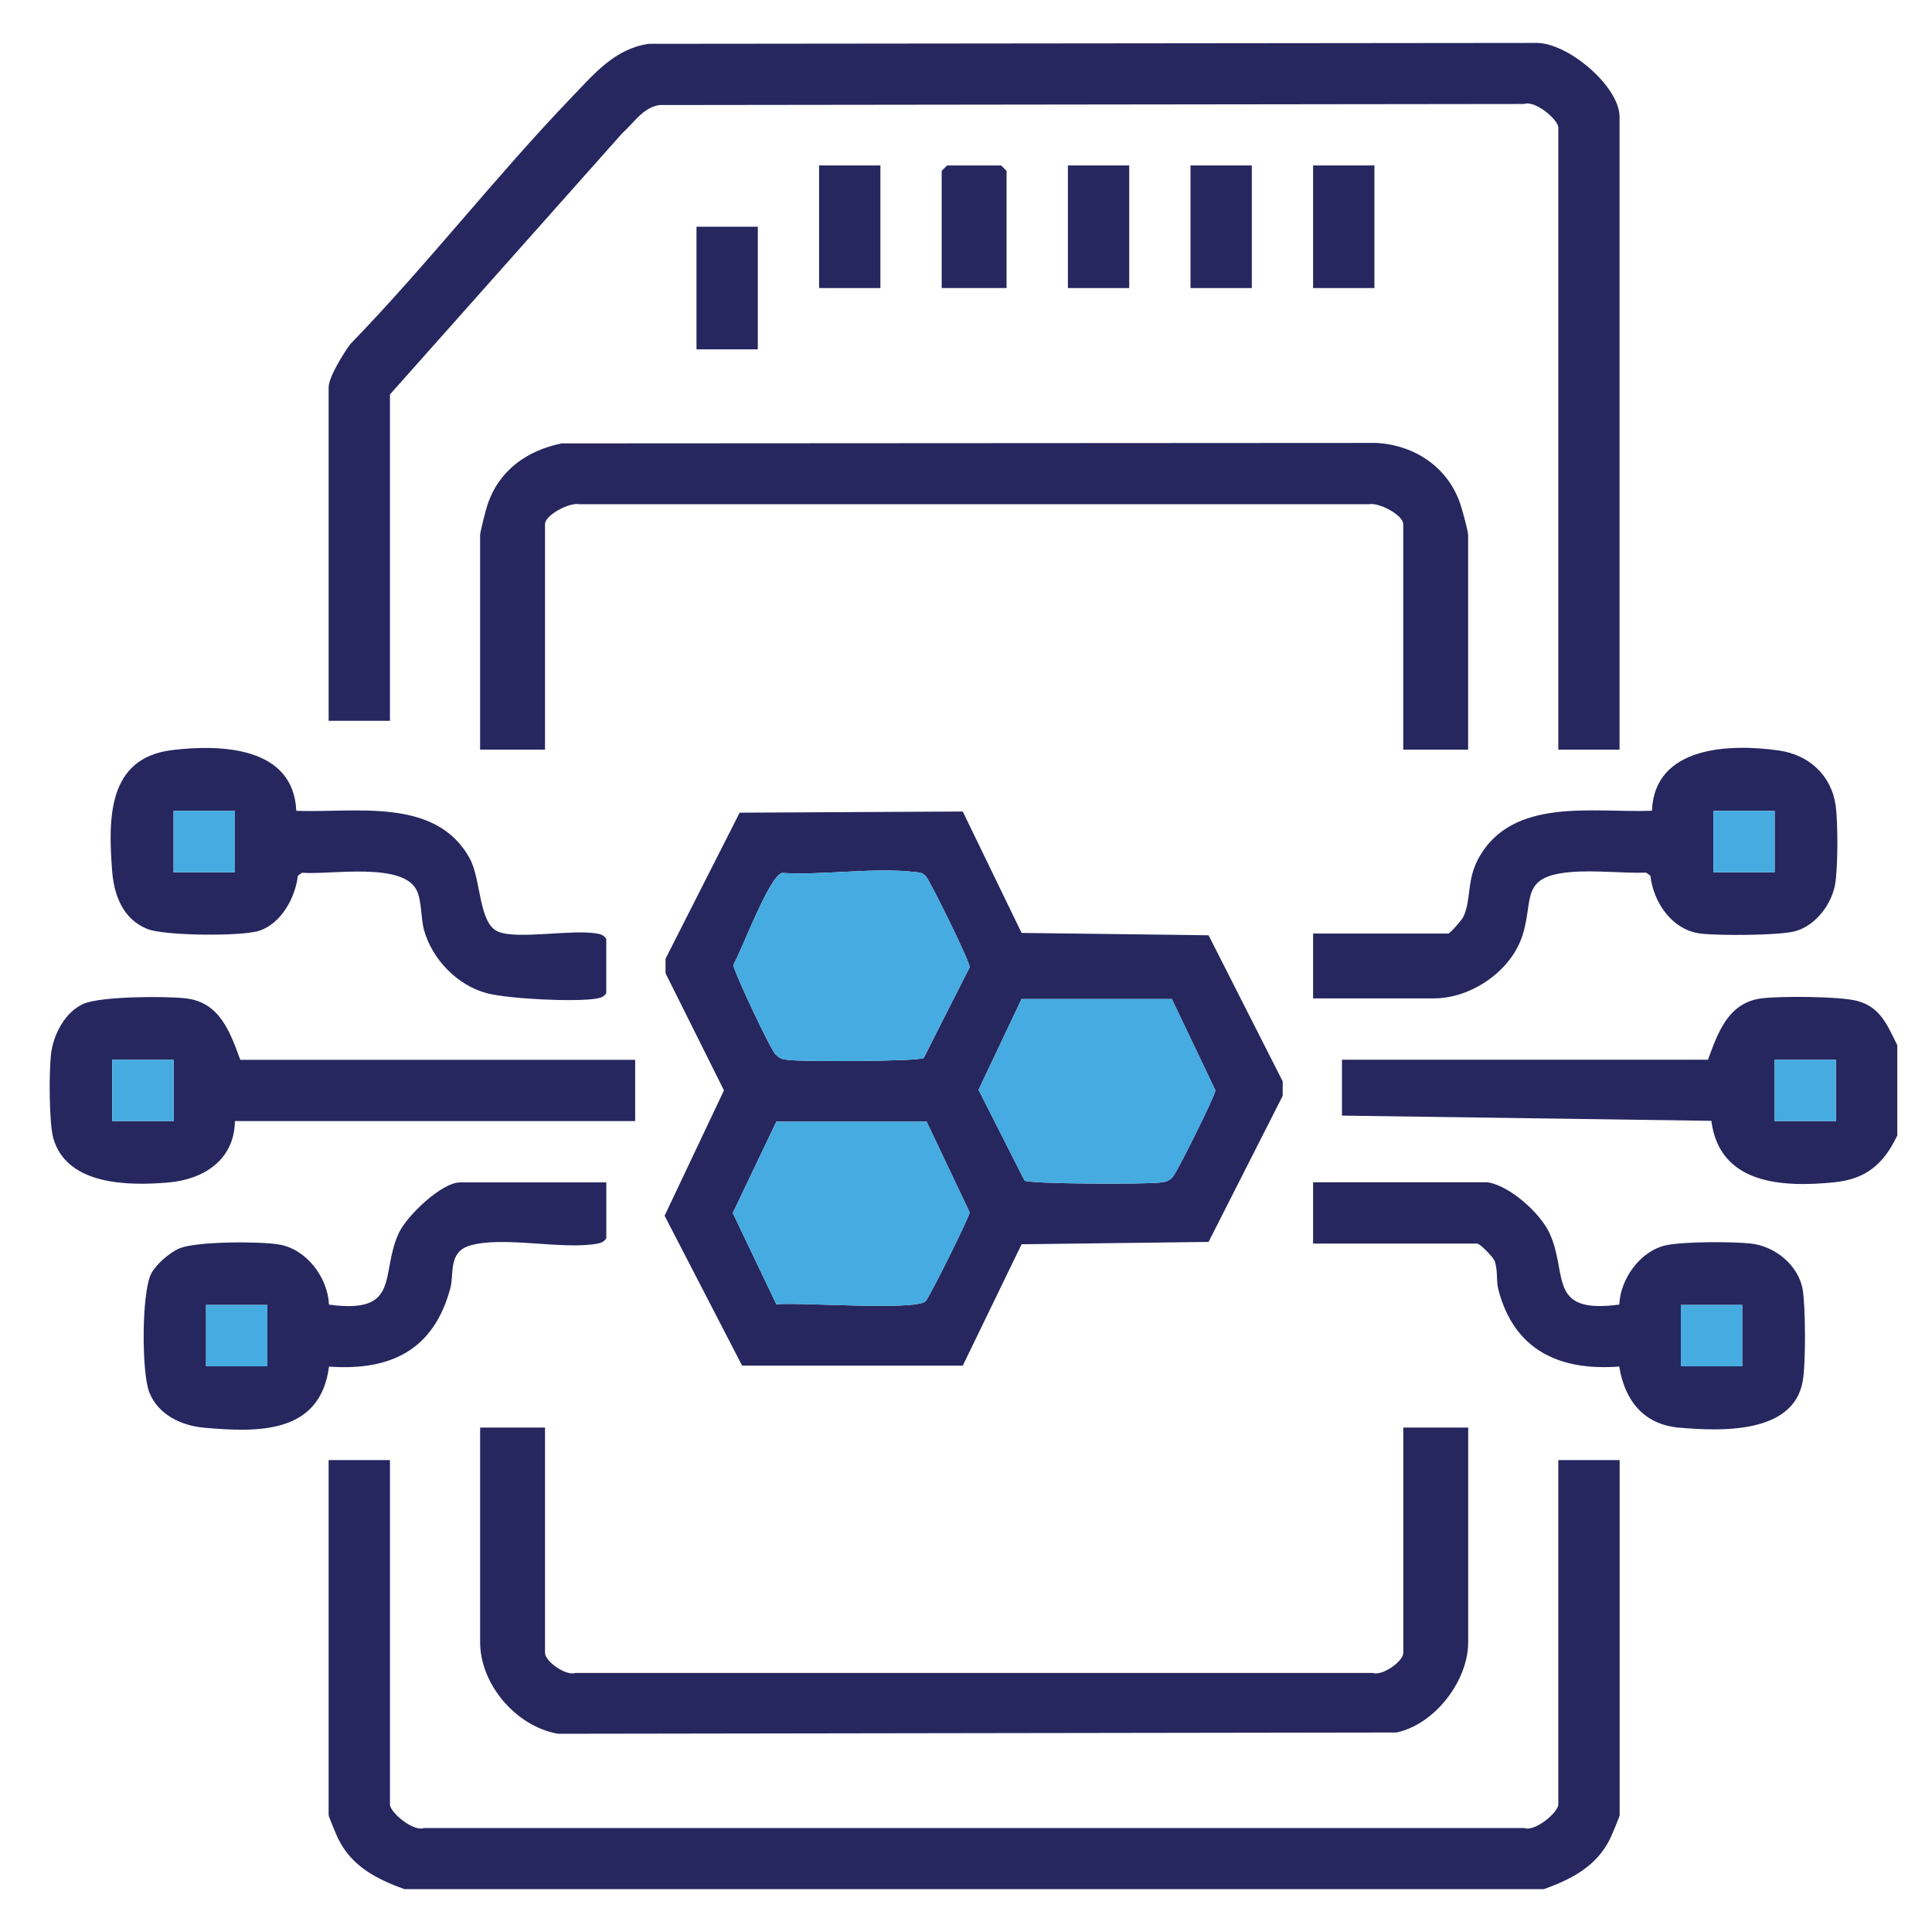
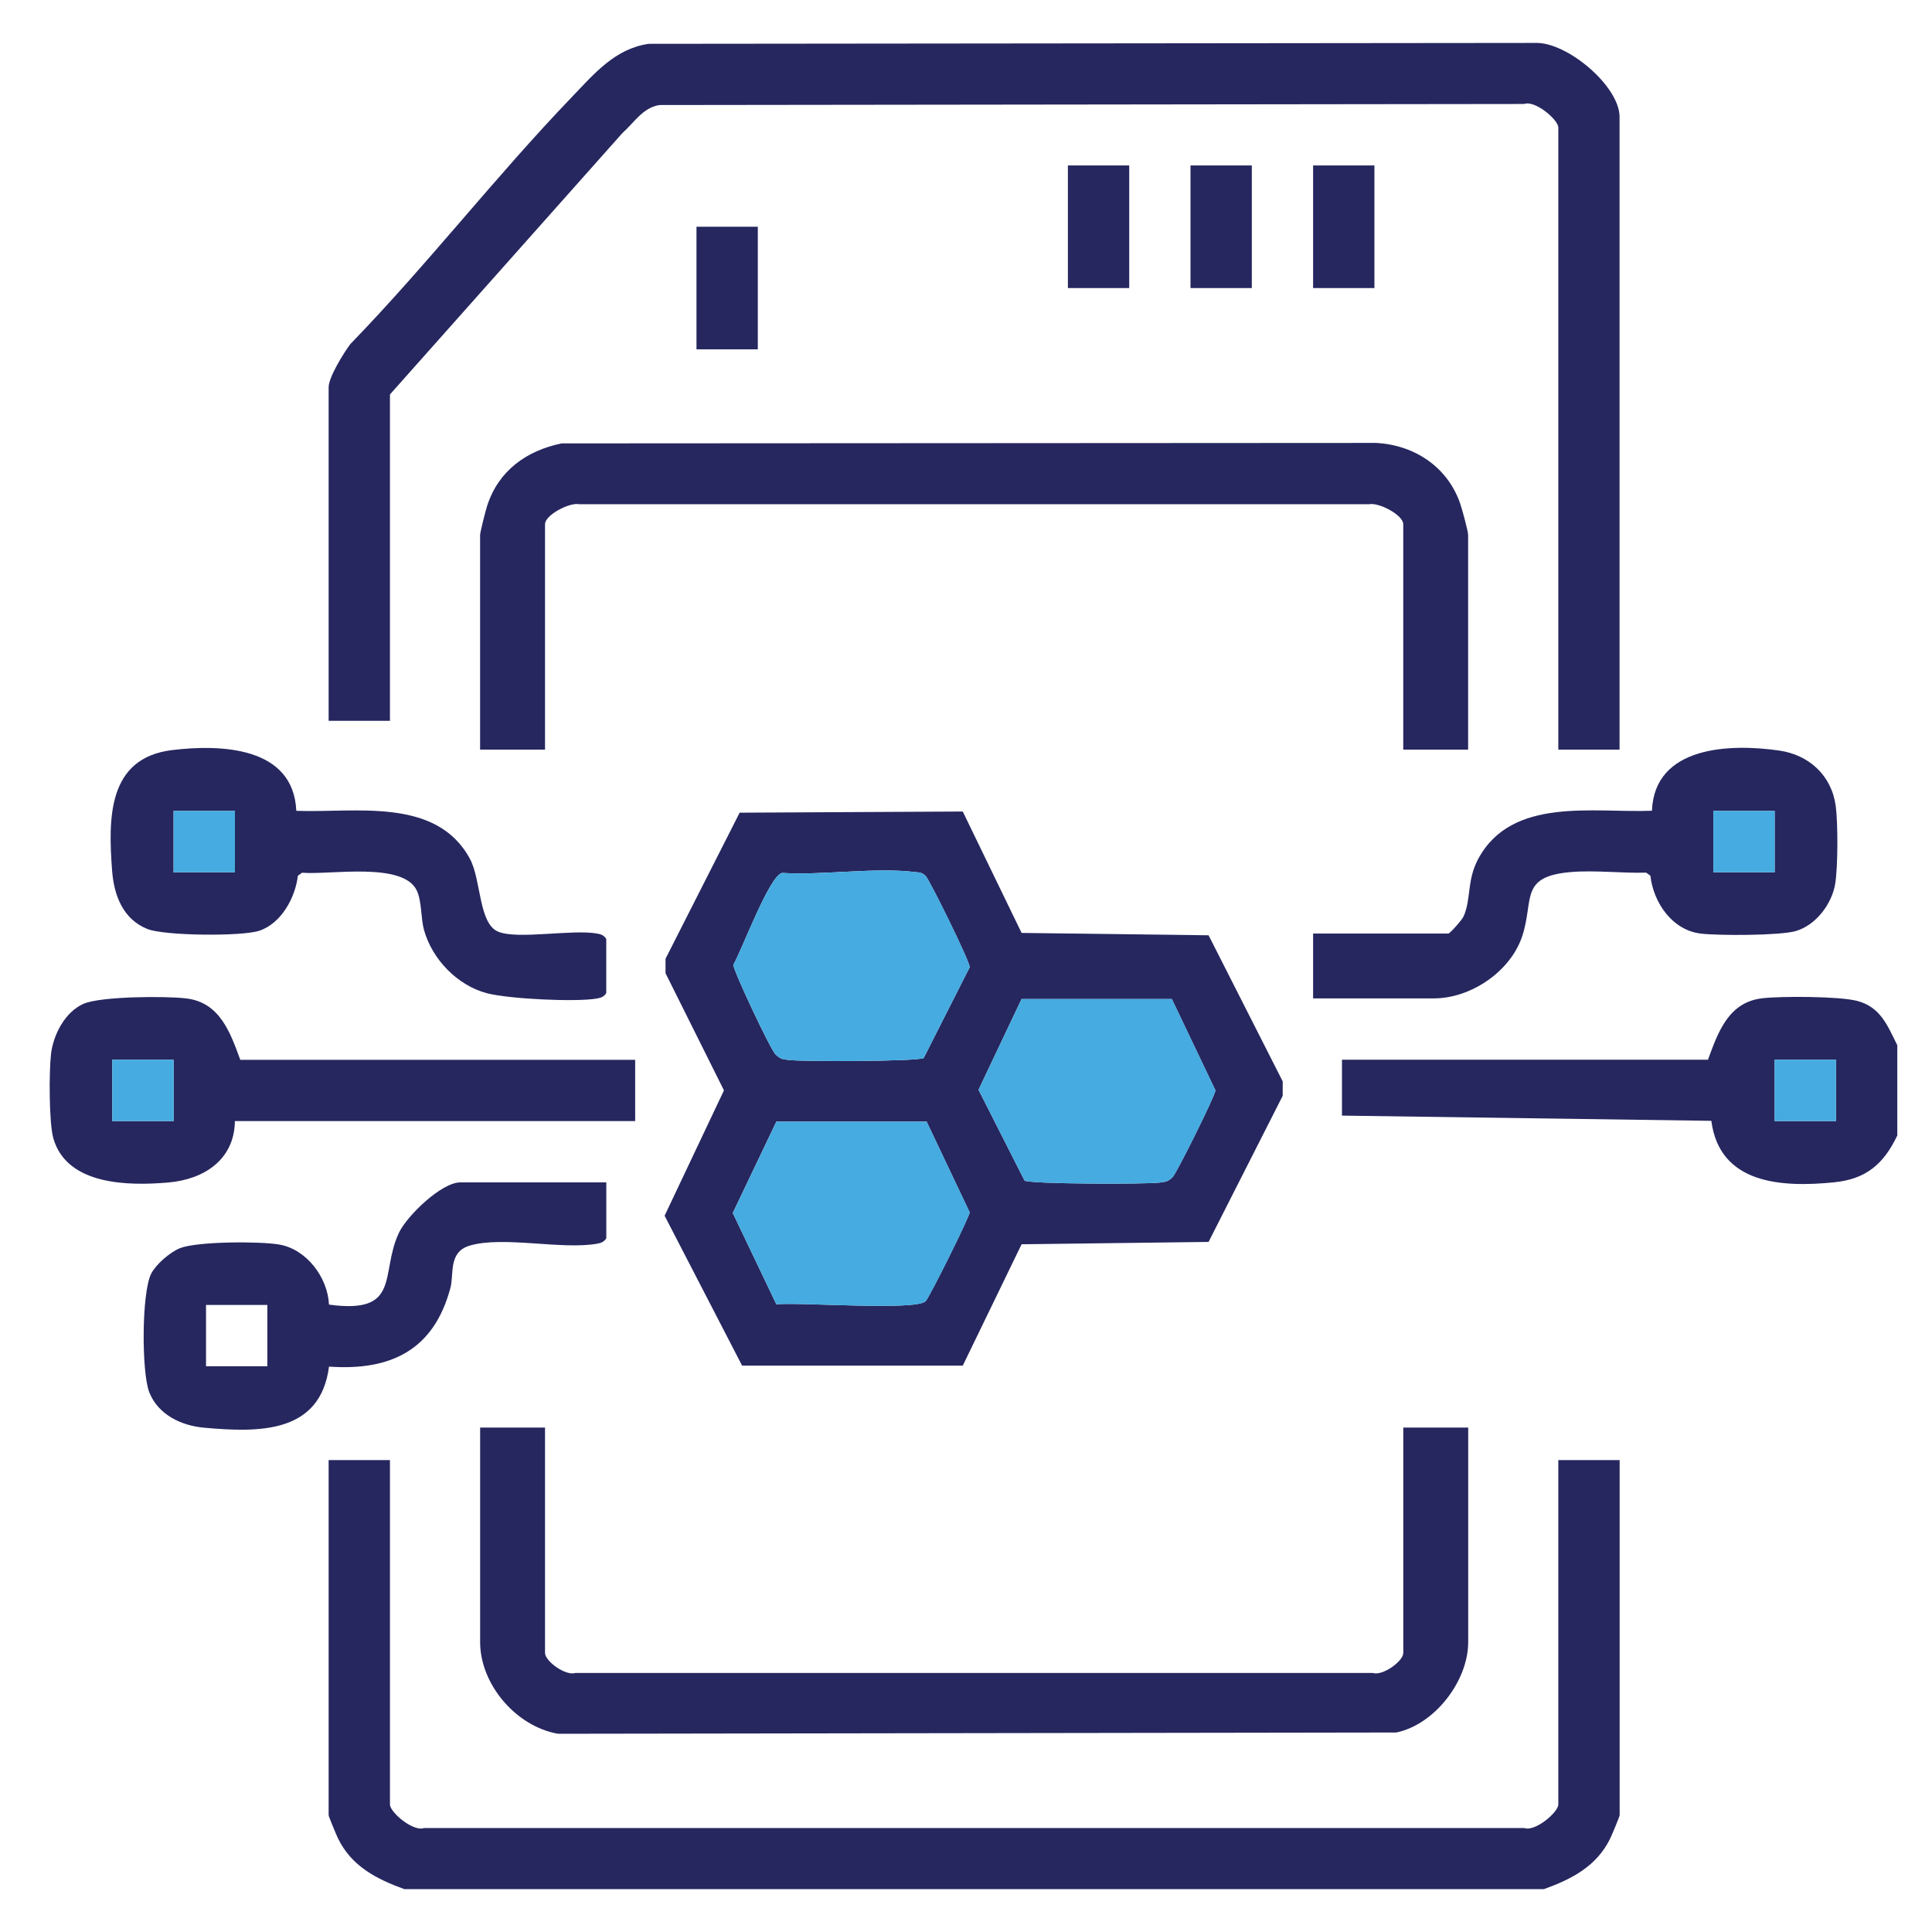
<svg xmlns="http://www.w3.org/2000/svg" id="Layer_1" version="1.1" viewBox="0 0 500 500">
  <defs>
    <style>
      .st0 {
        fill: #26275f;
      }

      .st1 {
        fill: #45abe0;
      }
    </style>
  </defs>
  <path class="st0" d="M104.65,488.91c-7.25-2.63-13.67-5.93-17.18-13.15-.42-.87-2.42-5.66-2.42-5.98v-91.92h15.87v89.12c0,2.07,6.07,7.15,8.82,6.11h284.73c2.75,1.04,8.82-4.04,8.82-6.11v-89.12h15.87v91.92c0,.32-2,5.11-2.42,5.98-3.51,7.22-9.93,10.53-17.18,13.15H104.65Z" />
  <path class="st0" d="M491.02,270.53v23.33c-3.5,7.34-8.03,11.29-16.34,12.12-13.55,1.36-29.65.52-31.79-15.91l-95.59-1.35v-14.47h94.72c2.6-7.04,5.25-14.84,13.98-15.89,4.93-.59,19.99-.53,24.58.66,6.13,1.59,7.88,6.38,10.44,11.49ZM475.15,274.26h-15.87v15.87h15.87v-15.87Z" />
  <path class="st0" d="M419.16,194h-15.87V33.02c0-2.07-6.08-7.15-8.82-6.11l-223.8.27c-4.31.66-6.55,4.57-9.57,7.23l-60.18,67.67v84.46h-15.87v-86.32c0-2.59,3.9-8.9,5.62-11.18,19.91-20.52,37.57-43.37,57.36-63.96,5.74-5.97,11.09-12.47,19.85-13.74l229.32-.23c8.27-.4,21.94,11.2,21.94,19.12v163.78Z" />
  <path class="st0" d="M249.16,210.02l15.23,31.42,48.39.61,19.18,37.8v3.75l-19.18,37.8-48.39.61-15.23,31.42h-57.1s-20.06-38.8-20.06-38.8l15.36-32.44-15.12-30.32v-3.75l19.18-37.8,57.72-.3ZM202.36,225.91c-3.39,1.02-10.33,19.9-12.58,23.77-.11,1.29,9.65,22.03,10.95,23.23s1.65,1.18,3.27,1.4c3.5.47,33.56.41,35.05-.5l11.91-23.5c.11-1.31-10.46-22.78-11.44-23.66-1.03-.92-1.53-.83-2.76-.97-10.45-1.26-23.65.89-34.4.23ZM303.28,258.55h-38.9l-11.14,23.49,11.91,23.5c1.5.91,31.56.97,35.05.5,1.63-.22,2.02-.23,3.27-1.4.98-.91,11.08-21.2,11.08-22.45l-11.28-23.64ZM239.82,290.28h-38.9s-11.28,23.64-11.28,23.64l11.28,23.64c5.76-.62,35.82,1.71,38.59-.77.96-.86,11.33-21.75,11.44-23.03l-11.14-23.49Z" />
  <path class="st0" d="M141.05,369.45v58.33c0,2.14,5.34,6.02,7.89,5.18h206.34c2.54.84,7.89-3.04,7.89-5.18v-58.33h16.8v55.53c0,10.03-8.64,21.32-18.61,23.39l-216.95.33c-10.82-1.88-20.15-12.75-20.15-23.72v-55.53h16.8Z" />
  <path class="st0" d="M379.96,194h-16.8v-58.33c0-2.39-6.33-5.7-8.82-5.18h-204.47c-2.49-.52-8.82,2.79-8.82,5.18v58.33h-16.8v-55.53c0-.74,1.42-6.32,1.81-7.52,2.92-9.1,10.11-14.29,19.27-16.2l210.87-.12c9.87.55,18.41,6.2,21.68,15.65.5,1.44,2.07,7.16,2.07,8.19v55.53Z" />
  <path class="st0" d="M339.83,258.4v-16.8h35c.4,0,3.53-3.49,3.95-4.45,2-4.5.79-9.3,3.79-14.88,8.69-16.14,29.77-11.85,44.95-12.45.67-16.76,20.12-17.42,32.93-15.58,7.69,1.1,13.55,6.42,14.63,14.3.6,4.4.59,15.89-.14,20.23-.87,5.21-5.01,10.69-10.21,12.19-4.12,1.19-19.99,1.2-24.59.65-7.37-.89-12.24-8.01-13.02-14.98l-1.08-.79c-6.29.18-13.31-.68-19.51-.15-13.32,1.13-9.52,7.08-12.52,16.41s-13.37,16.28-22.91,16.28h-31.26ZM459.28,209.87h-15.87v15.87h15.87v-15.87Z" />
  <path class="st0" d="M164.38,274.26v15.87H60.79c-.12,9.98-7.97,15.1-17.23,15.9-10.25.88-26.21.79-29.74-11.39-1.17-4.05-1.13-17.3-.63-21.77.57-5.04,3.59-10.93,8.39-13.07,4.42-1.97,21.35-2.05,26.63-1.41,8.72,1.05,11.38,8.85,13.98,15.89h102.19ZM44.93,274.26h-15.87v15.87h15.87v-15.87Z" />
  <path class="st0" d="M156.91,257c-.59.92-1.29,1.21-2.33,1.4-5.45,1-22.96.11-28.52-1.34-7.67-2.01-14.19-8.76-16.32-16.35-.85-3.04-.56-7.49-1.88-10.25-3.59-7.52-22.56-3.98-29.69-4.6l-1.08.79c-.67,5.65-4.29,12.36-10.03,14.24-4.51,1.48-24.45,1.31-28.9-.46-6.36-2.53-8.67-8.76-9.15-15.11-1.02-13.53-1.19-29.17,15.54-31.2,12.78-1.55,31.41-.84,32.13,15.72,15.18.59,36.26-3.69,44.95,12.45,2.92,5.43,2.22,16.73,7.3,18.83s19.2-.69,25.64.49c1.05.19,1.75.47,2.33,1.4v14ZM60.79,209.87h-15.87v15.87h15.87v-15.87Z" />
-   <path class="st0" d="M385.09,305.99c5.67.94,13.44,7.88,15.88,13.05,4.96,10.52-.75,21.16,18.1,18.58.29-6.71,5.47-13.95,12.17-15.36,4.55-.96,17.21-.96,21.98-.42,6.19.7,12.26,5.66,13.31,11.89.77,4.58.83,19.32,0,23.82-2.5,13.68-21.41,12.85-32.02,11.92-9.18-.81-14.04-7.08-15.45-15.81-15.42,1.17-27.06-4.18-31.22-19.64-.68-2.51-.15-4.85-.95-7.49-.37-1.21-3.89-4.69-4.6-4.69h-42.46v-15.87h45.26ZM450.89,337.72h-15.87v15.87h15.87v-15.87Z" />
  <path class="st0" d="M156.91,305.99v14.47c-.59.93-1.29,1.21-2.33,1.4-9.09,1.66-24.51-2.09-33.1.53-5.5,1.68-3.95,7.31-4.91,10.91-4.27,16.02-15.32,21.51-31.42,20.38-2.27,17.42-18.21,17.07-32.33,15.81-5.91-.53-11.88-3.36-14.18-9.15-2.03-5.12-2.02-25.85.5-30.74,1.27-2.45,4.89-5.55,7.43-6.57,4.44-1.77,20.6-1.81,25.66-.95,7.08,1.19,12.59,8.51,12.91,15.55,18.85,2.58,13.13-8.06,18.1-18.58,2.09-4.43,11.03-13.05,15.88-13.05h37.8ZM69.19,337.72h-15.87v15.87h15.87v-15.87Z" />
-   <polygon class="st0" points="260.5 74.55 243.71 74.55 243.71 44.22 245.11 42.82 259.1 42.82 260.5 44.22 260.5 74.55" />
-   <rect class="st0" x="211.98" y="42.82" width="15.87" height="31.73" />
  <rect class="st0" x="276.37" y="42.82" width="15.87" height="31.73" />
  <rect class="st0" x="308.1" y="42.82" width="15.87" height="31.73" />
  <rect class="st0" x="339.83" y="42.82" width="15.87" height="31.73" />
  <rect class="st0" x="180.25" y="58.68" width="15.87" height="31.73" />
  <g>
    <rect class="st1" x="459.28" y="274.26" width="15.87" height="15.87" />
    <path class="st1" d="M202.36,225.91c10.76.66,23.96-1.49,34.4-.23,1.23.15,1.73.05,2.76.97s11.56,22.35,11.44,23.66l-11.91,23.5c-1.5.91-31.56.97-35.05.5-1.63-.22-2.02-.23-3.27-1.4s-11.06-21.94-10.95-23.23c2.25-3.87,9.19-22.75,12.58-23.77Z" />
    <path class="st1" d="M239.82,290.28l11.14,23.49c-.11,1.28-10.48,22.17-11.44,23.03-2.78,2.48-32.83.15-38.59.77l-11.28-23.64,11.28-23.64h38.9Z" />
-     <path class="st1" d="M303.28,258.55l11.28,23.64c0,1.25-10.1,21.53-11.08,22.45-1.25,1.16-1.65,1.18-3.27,1.4-3.5.47-33.56.41-35.05-.5l-11.91-23.5,11.14-23.49h38.9Z" />
+     <path class="st1" d="M303.28,258.55l11.28,23.64c0,1.25-10.1,21.53-11.08,22.45-1.25,1.16-1.65,1.18-3.27,1.4-3.5.47-33.56.41-35.05-.5l-11.91-23.5,11.14-23.49h38.9" />
    <rect class="st1" x="443.42" y="209.87" width="15.87" height="15.87" />
    <rect class="st1" x="29.06" y="274.26" width="15.87" height="15.87" />
    <rect class="st1" x="44.93" y="209.87" width="15.87" height="15.87" />
-     <rect class="st1" x="435.02" y="337.72" width="15.87" height="15.87" />
-     <rect class="st1" x="53.32" y="337.72" width="15.87" height="15.87" />
  </g>
</svg>